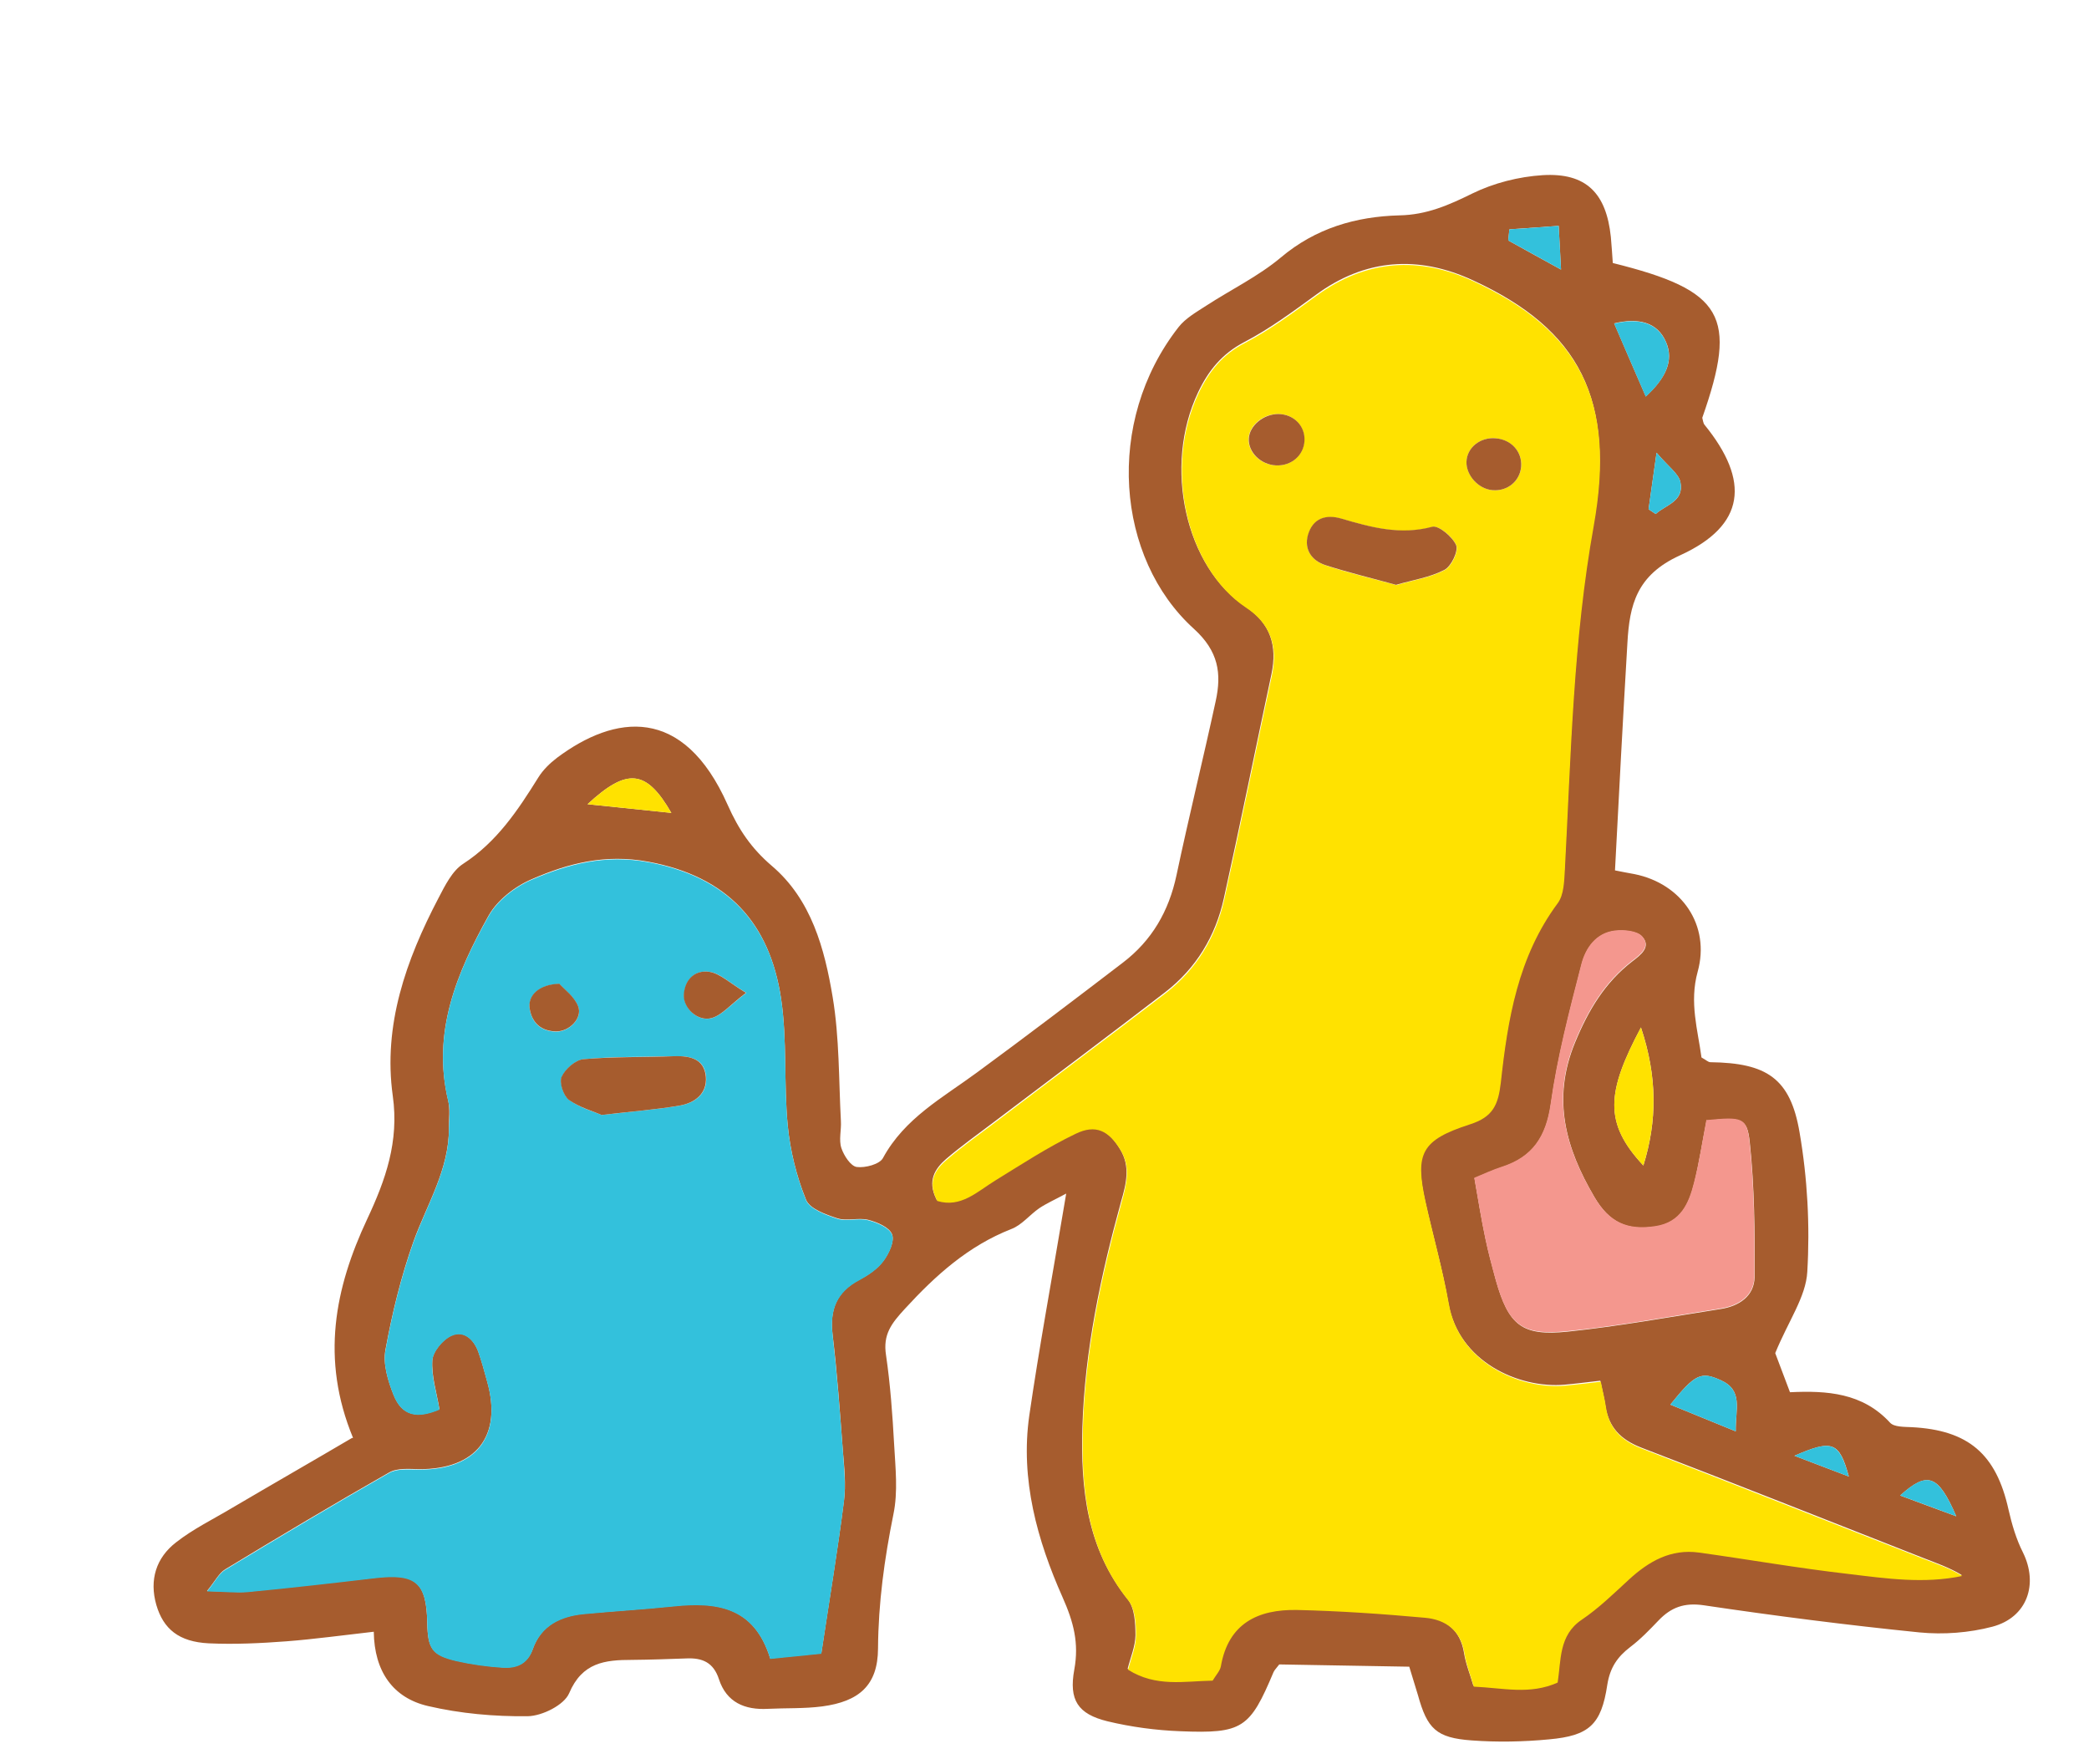
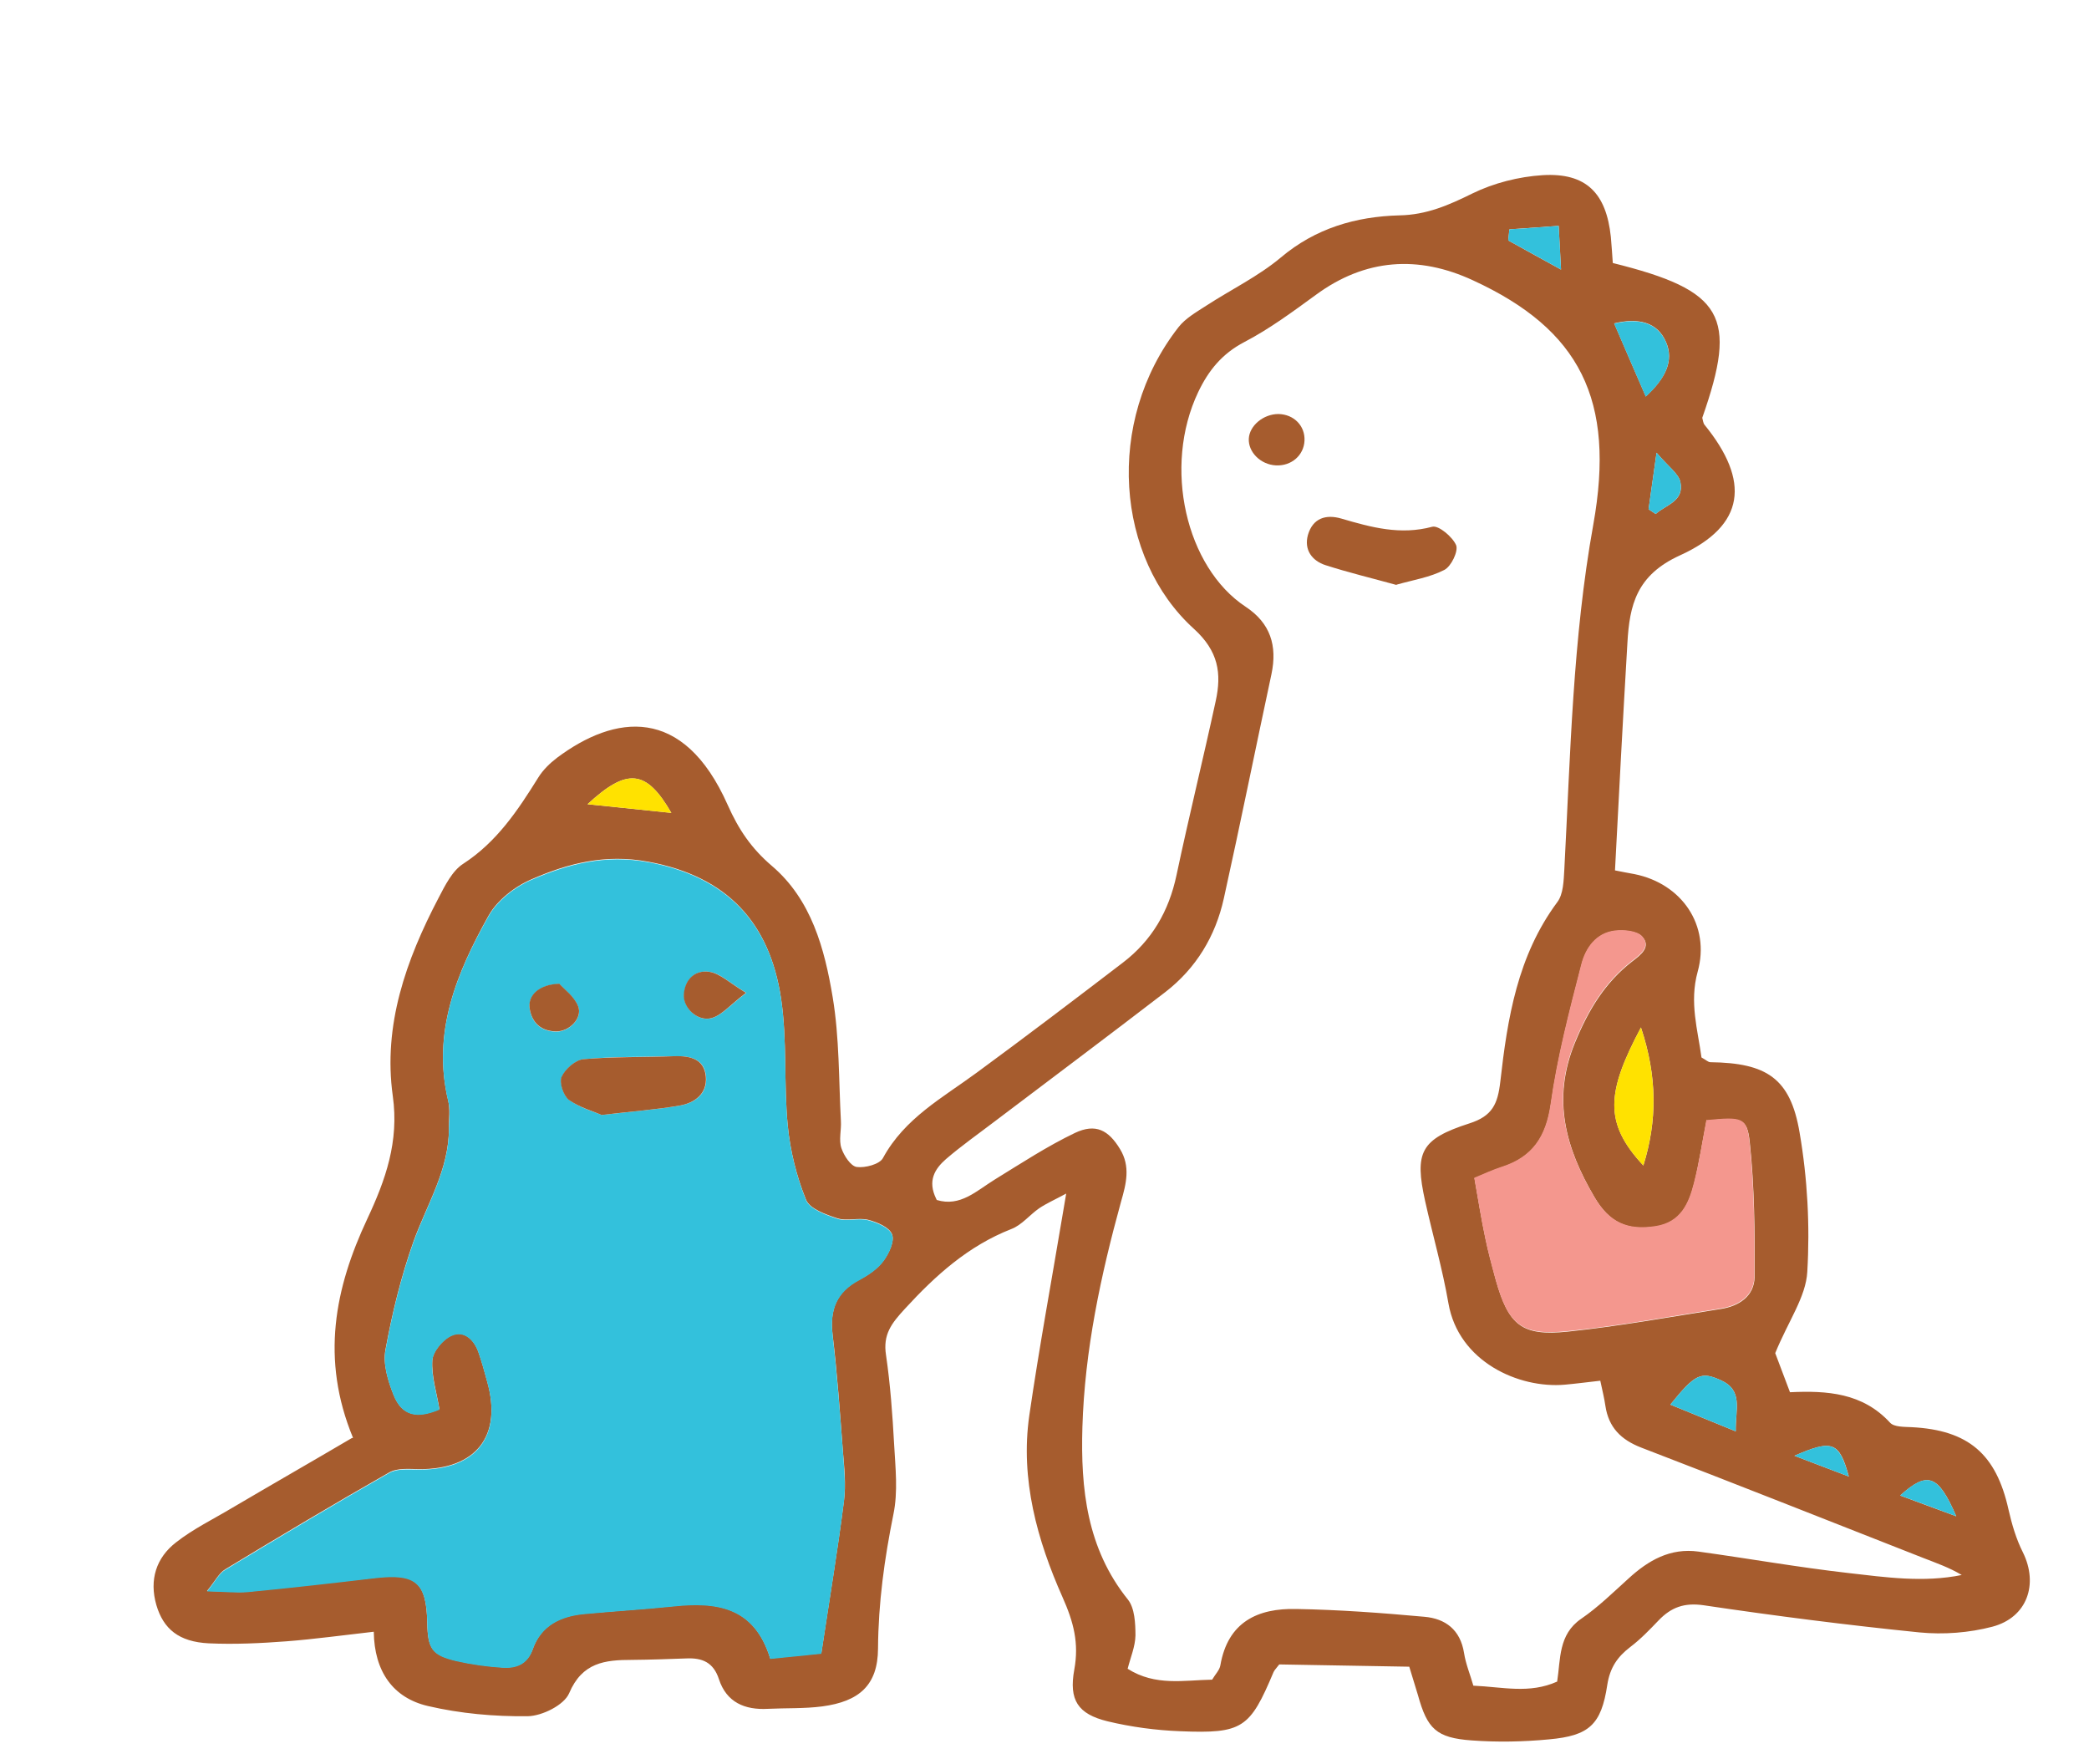
<svg xmlns="http://www.w3.org/2000/svg" width="270" height="228" viewBox="0 0 270 228" fill="none">
  <path fill-rule="evenodd" clip-rule="evenodd" d="M45.629 185.835C41.41 175.626 43.285 166.459 47.464 157.55C49.828 152.508 51.599 147.549 50.766 141.64C49.491 132.511 52.476 124.081 56.67 116.077C57.509 114.47 58.447 112.553 59.866 111.642C64.219 108.817 66.942 104.717 69.573 100.491C70.183 99.503 71.071 98.645 71.987 97.944C79.445 92.367 88.293 91.056 94.054 104.036C95.465 107.211 97.106 109.641 99.749 111.901C104.881 116.263 106.579 122.624 107.623 128.879C108.499 134.134 108.404 139.559 108.685 144.896C108.758 146.052 108.393 147.324 108.749 148.39C109.075 149.363 109.955 150.719 110.733 150.826C111.822 150.97 113.702 150.473 114.122 149.669C116.925 144.51 121.836 141.883 126.259 138.623C132.609 133.962 138.866 129.206 145.125 124.419C148.886 121.554 151.073 117.756 152.058 113.126C153.656 105.576 155.501 98.123 157.129 90.605C157.909 87.032 157.491 84.155 154.299 81.262C144.259 72.167 142.727 54.551 152.328 42.276C153.221 41.137 154.607 40.351 155.869 39.531C159.087 37.435 162.641 35.719 165.552 33.275C170.047 29.487 175.25 27.987 180.866 27.835C184.391 27.772 187.251 26.512 190.303 25.006C193.071 23.651 196.297 22.834 199.388 22.639C205.008 22.3 207.612 24.965 208.199 30.62C208.304 31.776 208.377 32.931 208.452 33.993C222.767 37.548 224.643 40.825 220.016 53.998C220.104 54.312 220.129 54.686 220.312 54.908C226.205 62.152 225.636 67.912 217.117 71.786C211.522 74.339 210.612 78.19 210.339 83.113C209.765 92.802 209.252 102.492 208.735 112.494C209.729 112.698 210.506 112.837 211.253 112.974C217.375 114.204 221.085 119.602 219.421 125.591C218.323 129.564 219.446 133.139 219.914 136.671C220.501 136.993 220.777 137.279 221.057 137.284C228.322 137.379 231.407 139.336 232.594 146.373C233.613 152.285 233.943 158.403 233.589 164.385C233.408 167.625 231.139 170.735 229.445 174.885C229.773 175.764 230.518 177.742 231.353 179.939C236.128 179.711 240.739 180.009 244.289 183.876C244.809 184.447 246.119 184.407 247.085 184.455C254.408 184.832 258.002 187.92 259.593 195.09C260.027 197 260.586 198.912 261.46 200.642C263.479 204.732 262.031 209.041 257.519 210.241C254.512 211.031 251.201 211.285 248.088 210.981C238.749 210.038 229.445 208.847 220.175 207.469C217.687 207.113 215.992 207.739 214.372 209.426C213.228 210.622 212.053 211.849 210.725 212.855C209.05 214.136 208.09 215.522 207.739 217.761C206.963 222.925 205.379 224.332 200.225 224.803C196.914 225.12 193.514 225.185 190.212 224.94C185.634 224.611 184.469 223.437 183.266 219.081C182.942 217.984 182.587 216.886 182.145 215.412L165.341 215.119C164.99 215.581 164.736 215.826 164.606 216.104C161.548 223.38 160.6 224.08 152.56 223.753C149.412 223.636 146.207 223.205 143.133 222.466C139.313 221.526 138.128 219.727 138.852 215.779C139.473 212.36 138.772 209.665 137.331 206.428C134.06 199.073 131.859 191.207 133.032 182.963C134.308 174.191 135.926 165.456 137.388 156.718C137.493 156.096 137.597 155.505 137.805 154.262C136.294 155.077 135.257 155.527 134.31 156.165C133.079 157.017 132.058 158.34 130.708 158.847C125.15 161.027 120.936 164.82 116.963 169.148C115.214 171.051 114.098 172.466 114.519 175.155C115.076 178.97 115.352 182.811 115.565 186.681C115.731 189.678 116.082 192.803 115.47 195.724C114.309 201.473 113.523 207.166 113.483 213.06C113.462 217.831 111.024 219.909 106.273 220.544C103.96 220.846 101.592 220.743 99.251 220.858C96.254 221.024 93.901 220.016 92.924 217.036C92.214 214.841 90.758 214.254 88.73 214.343C86.389 214.427 84.049 214.511 81.678 214.532C78.185 214.533 75.248 214.856 73.557 218.85C72.907 220.367 70.075 221.783 68.204 221.813C63.899 221.862 59.508 221.474 55.315 220.496C50.812 219.451 48.376 216.04 48.31 210.893C44.248 211.352 40.653 211.851 37.03 212.131C33.689 212.384 30.318 212.544 26.984 212.392C23.12 212.2 21.122 210.543 20.209 207.44C19.268 204.18 20.191 201.327 22.752 199.345C24.965 197.606 27.576 196.341 30.002 194.887C35.044 191.919 40.116 189.013 45.472 185.863L45.629 185.835ZM121.075 155.092C124.115 156.019 126.21 153.903 128.575 152.448C131.979 150.355 135.355 148.138 138.94 146.423C141.613 145.159 143.281 146.062 144.767 148.52C146.131 150.758 145.562 152.994 144.898 155.29C142.267 164.849 140.196 174.512 139.898 184.455C139.666 192.404 140.467 200.121 145.778 206.731C146.663 207.838 146.753 209.805 146.757 211.364C146.732 212.798 146.115 214.222 145.746 215.681C149.355 217.959 153.018 217.149 156.668 217.088C157.086 216.378 157.625 215.858 157.729 215.236C158.7 209.639 162.537 207.835 167.556 207.954C173.074 208.05 178.587 208.458 184.098 208.96C186.807 209.194 188.747 210.631 189.224 213.634C189.449 215.072 190.018 216.423 190.429 217.865C194.2 218.024 197.645 218.957 201.26 217.336C201.716 214.444 201.397 211.258 204.364 209.22C206.542 207.73 208.478 205.83 210.474 204.025C213.041 201.668 215.877 200.034 219.517 200.534C225.988 201.426 232.424 202.568 238.897 203.305C243.722 203.857 248.606 204.566 253.551 203.56C251.946 202.597 250.241 202.006 248.568 201.353C236.426 196.588 224.285 191.76 212.111 187.088C209.509 186.076 207.915 184.489 207.496 181.706C207.357 180.737 207.123 179.797 206.835 178.451C205.148 178.64 203.71 178.833 202.242 178.963C196.276 179.483 188.509 175.979 187.207 168.441C186.442 163.999 185.177 159.642 184.194 155.227C182.807 148.935 183.585 147.233 189.92 145.192C192.899 144.246 193.582 142.667 193.912 139.804C194.835 131.618 196.13 123.532 201.272 116.605C202.07 115.558 202.1 113.813 202.188 112.348C202.978 97.455 203.269 82.584 205.928 67.817C208.83 51.651 204.186 42.588 190.387 36.235C183.334 32.962 176.465 33.403 170.052 38.125C167.083 40.288 164.081 42.512 160.84 44.202C157.944 45.711 156.191 47.894 154.864 50.678C150.266 60.359 153.283 73.323 160.991 78.416C164.197 80.53 165.113 83.446 164.331 87.144C162.26 96.807 160.314 106.472 158.181 116.102C157.098 121.011 154.593 125.146 150.61 128.226C143.308 133.837 135.945 139.353 128.613 144.901C126.495 146.517 124.285 148.069 122.259 149.811C120.833 151.065 119.84 152.607 121.015 154.967L121.075 155.092ZM106.142 213.743C107.235 206.495 108.28 200.276 109.075 194.022C109.362 191.875 109.119 189.688 108.939 187.501C108.559 182.505 108.21 177.478 107.611 172.478C107.23 169.259 108.113 166.935 111.071 165.396C112.236 164.793 113.435 163.972 114.202 162.925C114.905 161.97 115.65 160.393 115.291 159.513C114.932 158.603 113.353 157.951 112.205 157.651C110.931 157.348 109.457 157.852 108.216 157.456C106.728 156.963 104.651 156.24 104.173 155.047C102.947 152.032 102.132 148.712 101.814 145.463C101.286 139.996 101.757 134.422 100.947 129.012C99.465 119.256 94.018 113.267 83.791 111.373C78.227 110.341 73.465 111.567 68.719 113.636C66.551 114.565 64.275 116.334 63.149 118.342C59.028 125.723 55.806 133.432 57.928 142.264C58.19 143.36 58.012 144.604 58.023 145.759C58.053 151.186 55.168 155.657 53.431 160.492C51.824 165.017 50.681 169.737 49.819 174.463C49.475 176.297 50.154 178.492 50.871 180.282C51.948 182.951 53.811 183.389 56.796 182.132C56.458 180.036 55.748 177.872 55.877 175.785C55.96 174.632 57.266 173.065 58.397 172.585C59.968 171.895 61.257 173.134 61.822 174.703C62.268 175.959 62.619 177.275 62.971 178.559C64.938 185.579 61.556 189.918 54.166 189.882C52.856 189.859 51.331 189.708 50.291 190.314C43.172 194.368 36.113 198.58 29.115 202.824C28.296 203.309 27.81 204.36 26.759 205.621C29.066 205.661 30.56 205.843 32.028 205.713C37.526 205.154 42.995 204.532 48.494 203.911C53.713 203.284 55.127 204.463 55.222 209.735C55.289 213.073 55.836 213.894 58.973 214.635C60.93 215.074 62.921 215.358 64.915 215.487C66.659 215.611 68.165 215.076 68.854 213.123C69.937 210.054 72.422 208.85 75.483 208.561C79.325 208.222 83.165 207.978 86.977 207.576C92.538 206.987 97.487 207.573 99.551 214.345C101.926 214.106 104.175 213.864 106.143 213.68L106.142 213.743ZM220.584 144.76C220.003 147.682 219.613 150.326 218.976 152.903C218.306 155.573 217.265 158.019 214.013 158.523C210.385 159.084 208.033 158.076 206.064 154.705C202.37 148.403 200.547 142.071 203.575 134.733C205.301 130.553 207.421 127.004 210.962 124.259C212.037 123.435 213.458 122.4 212.265 121.069C211.623 120.341 209.91 120.186 208.754 120.322C206.286 120.591 204.941 122.594 204.405 124.706C202.866 130.667 201.296 136.658 200.441 142.756C199.838 146.955 198.108 149.545 194.156 150.848C192.964 151.233 191.801 151.774 190.576 152.282C191.087 155.192 191.48 157.662 191.999 160.104C192.373 161.919 192.872 163.674 193.34 165.46C194.985 171.258 196.675 172.722 202.611 172.109C209.235 171.413 215.805 170.218 222.403 169.18C224.779 168.816 226.736 167.509 226.779 165.046C226.818 159.215 226.765 153.351 226.148 147.571C225.797 144.446 225.112 144.403 220.614 144.823L220.584 144.76ZM212.092 132.792C207.642 141.166 207.261 145.12 212.404 150.636C214.188 144.898 214.225 139.192 212.092 132.792ZM212.704 51.251C215.24 48.925 216.402 46.637 215.322 44.186C214.213 41.641 211.791 41.037 208.628 41.793C209.977 44.904 211.175 47.731 212.705 51.22L212.704 51.251ZM215.888 181.54C218.86 182.746 221.338 183.756 224.341 184.994C224.299 182.061 225.338 179.709 222.398 178.38C219.861 177.244 219.107 177.542 215.888 181.54ZM75.937 103.939C79.859 104.35 83.19 104.689 86.77 105.063C83.531 99.456 81.072 99.194 75.937 103.939ZM195.087 29.643C195.047 30.11 194.976 30.608 194.937 31.075C196.976 32.202 199.045 33.361 201.764 34.843C201.648 32.533 201.548 31.128 201.457 29.193C199.083 29.37 197.085 29.491 195.087 29.643ZM213.074 65.821C213.382 66.014 213.69 66.237 213.999 66.43C215.298 65.236 217.707 64.811 217.189 62.307C216.959 61.211 215.633 60.315 214.106 58.511C213.643 61.777 213.358 63.799 213.074 65.821ZM252.841 195.97C250.503 190.565 249.139 190.105 245.59 193.286C247.914 194.137 249.959 194.922 252.841 195.97ZM238.959 190.831C237.728 186.319 236.829 186.023 231.927 188.151C234.343 189.067 236.264 189.817 238.959 190.831Z" fill="#A65C2E" />
-   <path fill-rule="evenodd" clip-rule="evenodd" d="M121.08 155.093C119.874 152.733 120.868 151.16 122.324 149.938C124.35 148.196 126.529 146.643 128.678 145.028C136.011 139.449 143.373 133.964 150.675 128.353C154.658 125.273 157.163 121.106 158.246 116.229C160.379 106.599 162.326 96.934 164.397 87.271C165.178 83.604 164.263 80.657 161.056 78.543C153.349 73.418 150.331 60.486 154.929 50.805C156.256 48.021 158.01 45.806 160.905 44.329C164.146 42.639 167.148 40.415 170.117 38.252C176.562 33.531 183.43 33.089 190.453 36.362C204.25 42.746 208.864 51.809 205.993 67.944C203.334 82.711 203.044 97.582 202.253 112.475C202.166 113.908 202.136 115.654 201.337 116.732C196.195 123.659 194.869 131.744 193.978 139.931C193.647 142.794 192.964 144.373 189.985 145.319C183.681 147.36 182.872 149.062 184.259 155.354C185.242 159.769 186.476 164.125 187.272 168.567C188.575 176.075 196.341 179.61 202.307 179.09C203.744 178.959 205.213 178.767 206.9 178.578C207.158 179.892 207.422 180.863 207.561 181.833C207.949 184.615 209.574 186.203 212.176 187.215C224.35 191.918 236.491 196.746 248.633 201.48C250.306 202.133 252.011 202.693 253.616 203.687C248.67 204.724 243.786 204.015 238.963 203.432C232.489 202.695 226.022 201.553 219.582 200.661C215.942 200.161 213.107 201.795 210.539 204.152C208.574 205.957 206.639 207.857 204.43 209.347C201.463 211.353 201.782 214.54 201.325 217.463C197.711 219.084 194.265 218.151 190.494 217.992C190.083 216.55 189.515 215.168 189.29 213.76C188.843 210.759 186.872 209.321 184.163 209.087C178.652 208.585 173.138 208.208 167.621 208.081C162.601 207.993 158.765 209.797 157.795 215.363C157.691 215.953 157.151 216.505 156.733 217.215C153.083 217.276 149.42 218.085 145.811 215.808C146.18 214.349 146.798 212.894 146.822 211.491C146.849 209.932 146.728 207.965 145.843 206.858C140.531 200.279 139.731 192.531 139.963 184.582C140.261 174.639 142.333 164.976 144.963 155.417C145.596 153.089 146.196 150.885 144.832 148.647C143.316 146.157 141.648 145.255 139.005 146.549C135.42 148.264 132.045 150.482 128.64 152.575C126.275 154.03 124.18 156.146 121.14 155.219L121.08 155.093ZM180.505 75.608C182.668 74.99 184.857 74.654 186.714 73.689C187.595 73.237 188.533 71.288 188.235 70.503C187.786 69.404 185.973 67.875 185.158 68.111C181.053 69.224 177.267 68.191 173.419 67.064C171.371 66.466 169.678 66.998 169.079 69.171C168.515 71.095 169.613 72.486 171.349 73.078C174.326 74.065 177.401 74.774 180.536 75.639L180.505 75.608ZM164.901 60.148C166.895 60.245 168.479 58.869 168.574 56.968C168.67 55.036 167.2 53.514 165.204 53.51C163.271 53.476 161.467 54.973 161.375 56.687C161.282 58.431 162.907 60.05 164.87 60.147L164.901 60.148ZM196.616 60.264C196.742 58.364 195.334 56.843 193.342 56.652C191.349 56.461 189.61 57.834 189.547 59.673C189.485 61.419 191.076 63.193 192.882 63.349C194.843 63.539 196.489 62.165 196.616 60.264Z" fill="#FFE200" />
  <path fill-rule="evenodd" clip-rule="evenodd" d="M106.147 213.743C104.178 213.958 101.929 214.169 99.555 214.408C97.49 207.636 92.573 207.051 86.98 207.639C83.137 208.04 79.298 208.254 75.487 208.624C72.456 208.914 69.941 210.117 68.858 213.186C68.168 215.17 66.662 215.674 64.918 215.55C62.925 215.421 60.902 215.137 58.977 214.698C55.84 213.957 55.292 213.168 55.226 209.798C55.13 204.557 53.748 203.379 48.498 203.974C42.998 204.626 37.529 205.248 32.031 205.776C30.563 205.906 29.07 205.724 26.762 205.684C27.814 204.392 28.3 203.372 29.119 202.887C36.148 198.644 43.176 194.431 50.295 190.377C51.334 189.771 52.859 189.954 54.169 189.945C61.56 189.981 64.941 185.642 62.974 178.622C62.623 177.338 62.271 176.022 61.825 174.766C61.261 173.166 59.972 171.959 58.401 172.648C57.27 173.128 55.964 174.695 55.881 175.848C55.72 177.934 56.462 180.099 56.799 182.195C53.846 183.453 51.952 182.983 50.875 180.345C50.158 178.523 49.479 176.36 49.823 174.526C50.685 169.8 51.828 165.08 53.435 160.555C55.173 155.689 58.057 151.217 58.027 145.822C58.048 144.637 58.225 143.424 57.932 142.327C55.809 133.495 59 125.786 63.152 118.405C64.279 116.397 66.555 114.628 68.723 113.699C73.468 111.661 78.23 110.404 83.794 111.436C94.022 113.33 99.499 119.32 100.951 129.075C101.761 134.485 101.289 140.059 101.818 145.526C102.135 148.775 102.951 152.063 104.176 155.11C104.655 156.272 106.731 157.026 108.22 157.519C109.429 157.915 110.935 157.38 112.208 157.714C113.357 158.014 114.936 158.666 115.294 159.576C115.653 160.456 114.908 162.033 114.206 162.988C113.439 164.035 112.24 164.825 111.075 165.459C108.148 166.999 107.234 169.322 107.615 172.541C108.182 177.54 108.563 182.537 108.943 187.564C109.092 189.719 109.334 191.937 109.078 194.085C108.283 200.339 107.239 206.59 106.146 213.806L106.147 213.743ZM77.767 144.108C81.673 143.646 84.827 143.42 87.924 142.882C89.832 142.541 91.443 141.353 91.263 139.167C91.054 136.855 89.252 136.449 87.224 136.508C83.292 136.626 79.334 136.526 75.429 136.894C74.398 137.001 73.068 138.163 72.613 139.184C72.288 139.927 72.851 141.652 73.559 142.163C74.976 143.186 76.745 143.685 77.798 144.108L77.767 144.108ZM96.442 128.311C94.251 126.994 93.086 125.819 91.749 125.609C89.945 125.328 88.584 126.489 88.424 128.482C88.269 130.257 90.201 132.131 92.05 131.571C93.368 131.157 94.419 129.866 96.473 128.311L96.442 128.311ZM72.324 127.172C69.609 127.25 68.211 128.722 68.463 130.411C68.773 132.287 70.003 133.307 71.873 133.339C73.588 133.369 75.303 131.59 74.736 130.115C74.26 128.828 72.904 127.868 72.323 127.203L72.324 127.172Z" fill="#33C1DC" />
  <path fill-rule="evenodd" clip-rule="evenodd" d="M220.583 144.761C225.081 144.34 225.767 144.352 226.117 147.508C226.734 153.288 226.787 159.152 226.748 164.983C226.705 167.446 224.749 168.753 222.372 169.117C215.774 170.156 209.203 171.382 202.58 172.046C196.644 172.66 194.923 171.195 193.309 165.398C192.81 163.611 192.342 161.857 191.968 160.041C191.449 157.6 191.056 155.129 190.545 152.22C191.77 151.711 192.934 151.17 194.125 150.786C198.077 149.514 199.807 146.893 200.41 142.693C201.265 136.596 202.836 130.604 204.374 124.643C204.91 122.532 206.254 120.559 208.723 120.26C209.879 120.124 211.592 120.278 212.234 121.007C213.427 122.338 212.006 123.373 210.931 124.196C207.39 126.941 205.27 130.491 203.544 134.671C200.516 142.009 202.338 148.372 206.034 154.642C208.002 158.014 210.354 159.021 213.982 158.461C217.234 157.956 218.275 155.511 218.945 152.841C219.614 150.264 220.003 147.62 220.553 144.698L220.583 144.761Z" fill="#F4978E" />
  <path fill-rule="evenodd" clip-rule="evenodd" d="M212.087 132.793C214.221 139.193 214.184 144.899 212.399 150.637C207.256 145.152 207.637 141.167 212.087 132.793Z" fill="#FFE200" />
  <path fill-rule="evenodd" clip-rule="evenodd" d="M212.703 51.251C211.205 47.764 209.976 44.935 208.627 41.825C211.79 41.069 214.211 41.673 215.321 44.218C216.369 46.669 215.238 48.956 212.703 51.282L212.703 51.251Z" fill="#33C1DC" />
  <path fill-rule="evenodd" clip-rule="evenodd" d="M215.887 181.541C219.106 177.543 219.891 177.245 222.397 178.38C225.336 179.71 224.297 182.062 224.339 184.994C221.336 183.756 218.859 182.746 215.887 181.541Z" fill="#33C1DC" />
  <path fill-rule="evenodd" clip-rule="evenodd" d="M75.94 103.939C81.075 99.195 83.534 99.457 86.772 105.064C83.193 104.69 79.862 104.351 75.94 103.939Z" fill="#FFE200" />
  <path fill-rule="evenodd" clip-rule="evenodd" d="M195.084 29.642C197.081 29.521 199.048 29.369 201.452 29.192C201.574 31.128 201.643 32.532 201.759 34.841C199.042 33.328 196.972 32.201 194.934 31.074C194.973 30.607 195.044 30.109 195.084 29.642Z" fill="#33C1DC" />
  <path fill-rule="evenodd" clip-rule="evenodd" d="M213.075 65.821C213.36 63.799 213.645 61.746 214.107 58.511C215.635 60.315 216.96 61.211 217.19 62.307C217.677 64.81 215.3 65.236 214 66.43C213.692 66.237 213.384 66.014 213.075 65.821Z" fill="#33C1DC" />
  <path fill-rule="evenodd" clip-rule="evenodd" d="M252.839 195.969C249.958 194.889 247.913 194.136 245.589 193.285C249.106 190.103 250.501 190.564 252.839 195.969Z" fill="#33C1DC" />
  <path fill-rule="evenodd" clip-rule="evenodd" d="M238.954 190.832C236.29 189.818 234.338 189.067 231.922 188.152C236.792 186.023 237.692 186.319 238.954 190.832Z" fill="#33C1DC" />
  <path fill-rule="evenodd" clip-rule="evenodd" d="M180.506 75.606C177.371 74.741 174.296 74.001 171.319 73.044C169.582 72.484 168.516 71.062 169.048 69.138C169.679 66.966 171.372 66.434 173.389 67.03C177.236 68.158 180.992 69.19 185.128 68.077C185.942 67.873 187.756 69.402 188.205 70.47C188.503 71.255 187.564 73.203 186.683 73.656C184.826 74.621 182.638 74.957 180.475 75.574L180.506 75.606Z" fill="#A65C2E" />
  <path fill-rule="evenodd" clip-rule="evenodd" d="M164.901 60.147C162.938 60.05 161.313 58.431 161.406 56.687C161.498 55.004 163.301 53.508 165.235 53.51C167.23 53.545 168.701 55.036 168.605 56.968C168.509 58.869 166.895 60.244 164.932 60.147L164.901 60.147Z" fill="#A65C2E" />
-   <path fill-rule="evenodd" clip-rule="evenodd" d="M196.609 60.264C196.482 62.163 194.836 63.538 192.875 63.348C191.069 63.192 189.478 61.417 189.54 59.672C189.603 57.834 191.342 56.461 193.335 56.651C195.328 56.811 196.735 58.364 196.609 60.264Z" fill="#A65C2E" />
  <path fill-rule="evenodd" clip-rule="evenodd" d="M77.765 144.108C76.744 143.653 74.944 143.154 73.527 142.162C72.819 141.62 72.256 139.926 72.581 139.183C73.035 138.162 74.365 137 75.396 136.893C79.3 136.556 83.259 136.656 87.191 136.507C89.219 136.449 91.021 136.854 91.23 139.166C91.41 141.352 89.799 142.54 87.891 142.881C84.794 143.419 81.64 143.645 77.734 144.107L77.765 144.108Z" fill="#A65C2E" />
  <path fill-rule="evenodd" clip-rule="evenodd" d="M96.432 128.31C94.378 129.864 93.326 131.187 92.009 131.569C90.191 132.099 88.228 130.256 88.383 128.481C88.543 126.488 89.904 125.327 91.708 125.608C93.045 125.818 94.241 126.993 96.401 128.309L96.432 128.31Z" fill="#A65C2E" />
  <path fill-rule="evenodd" clip-rule="evenodd" d="M72.322 127.172C72.903 127.836 74.258 128.796 74.734 130.082C75.3 131.589 73.586 133.336 71.872 133.306C70.001 133.274 68.772 132.254 68.462 130.378C68.179 128.689 69.608 127.218 72.322 127.14L72.322 127.172Z" fill="#A65C2E" />
</svg>